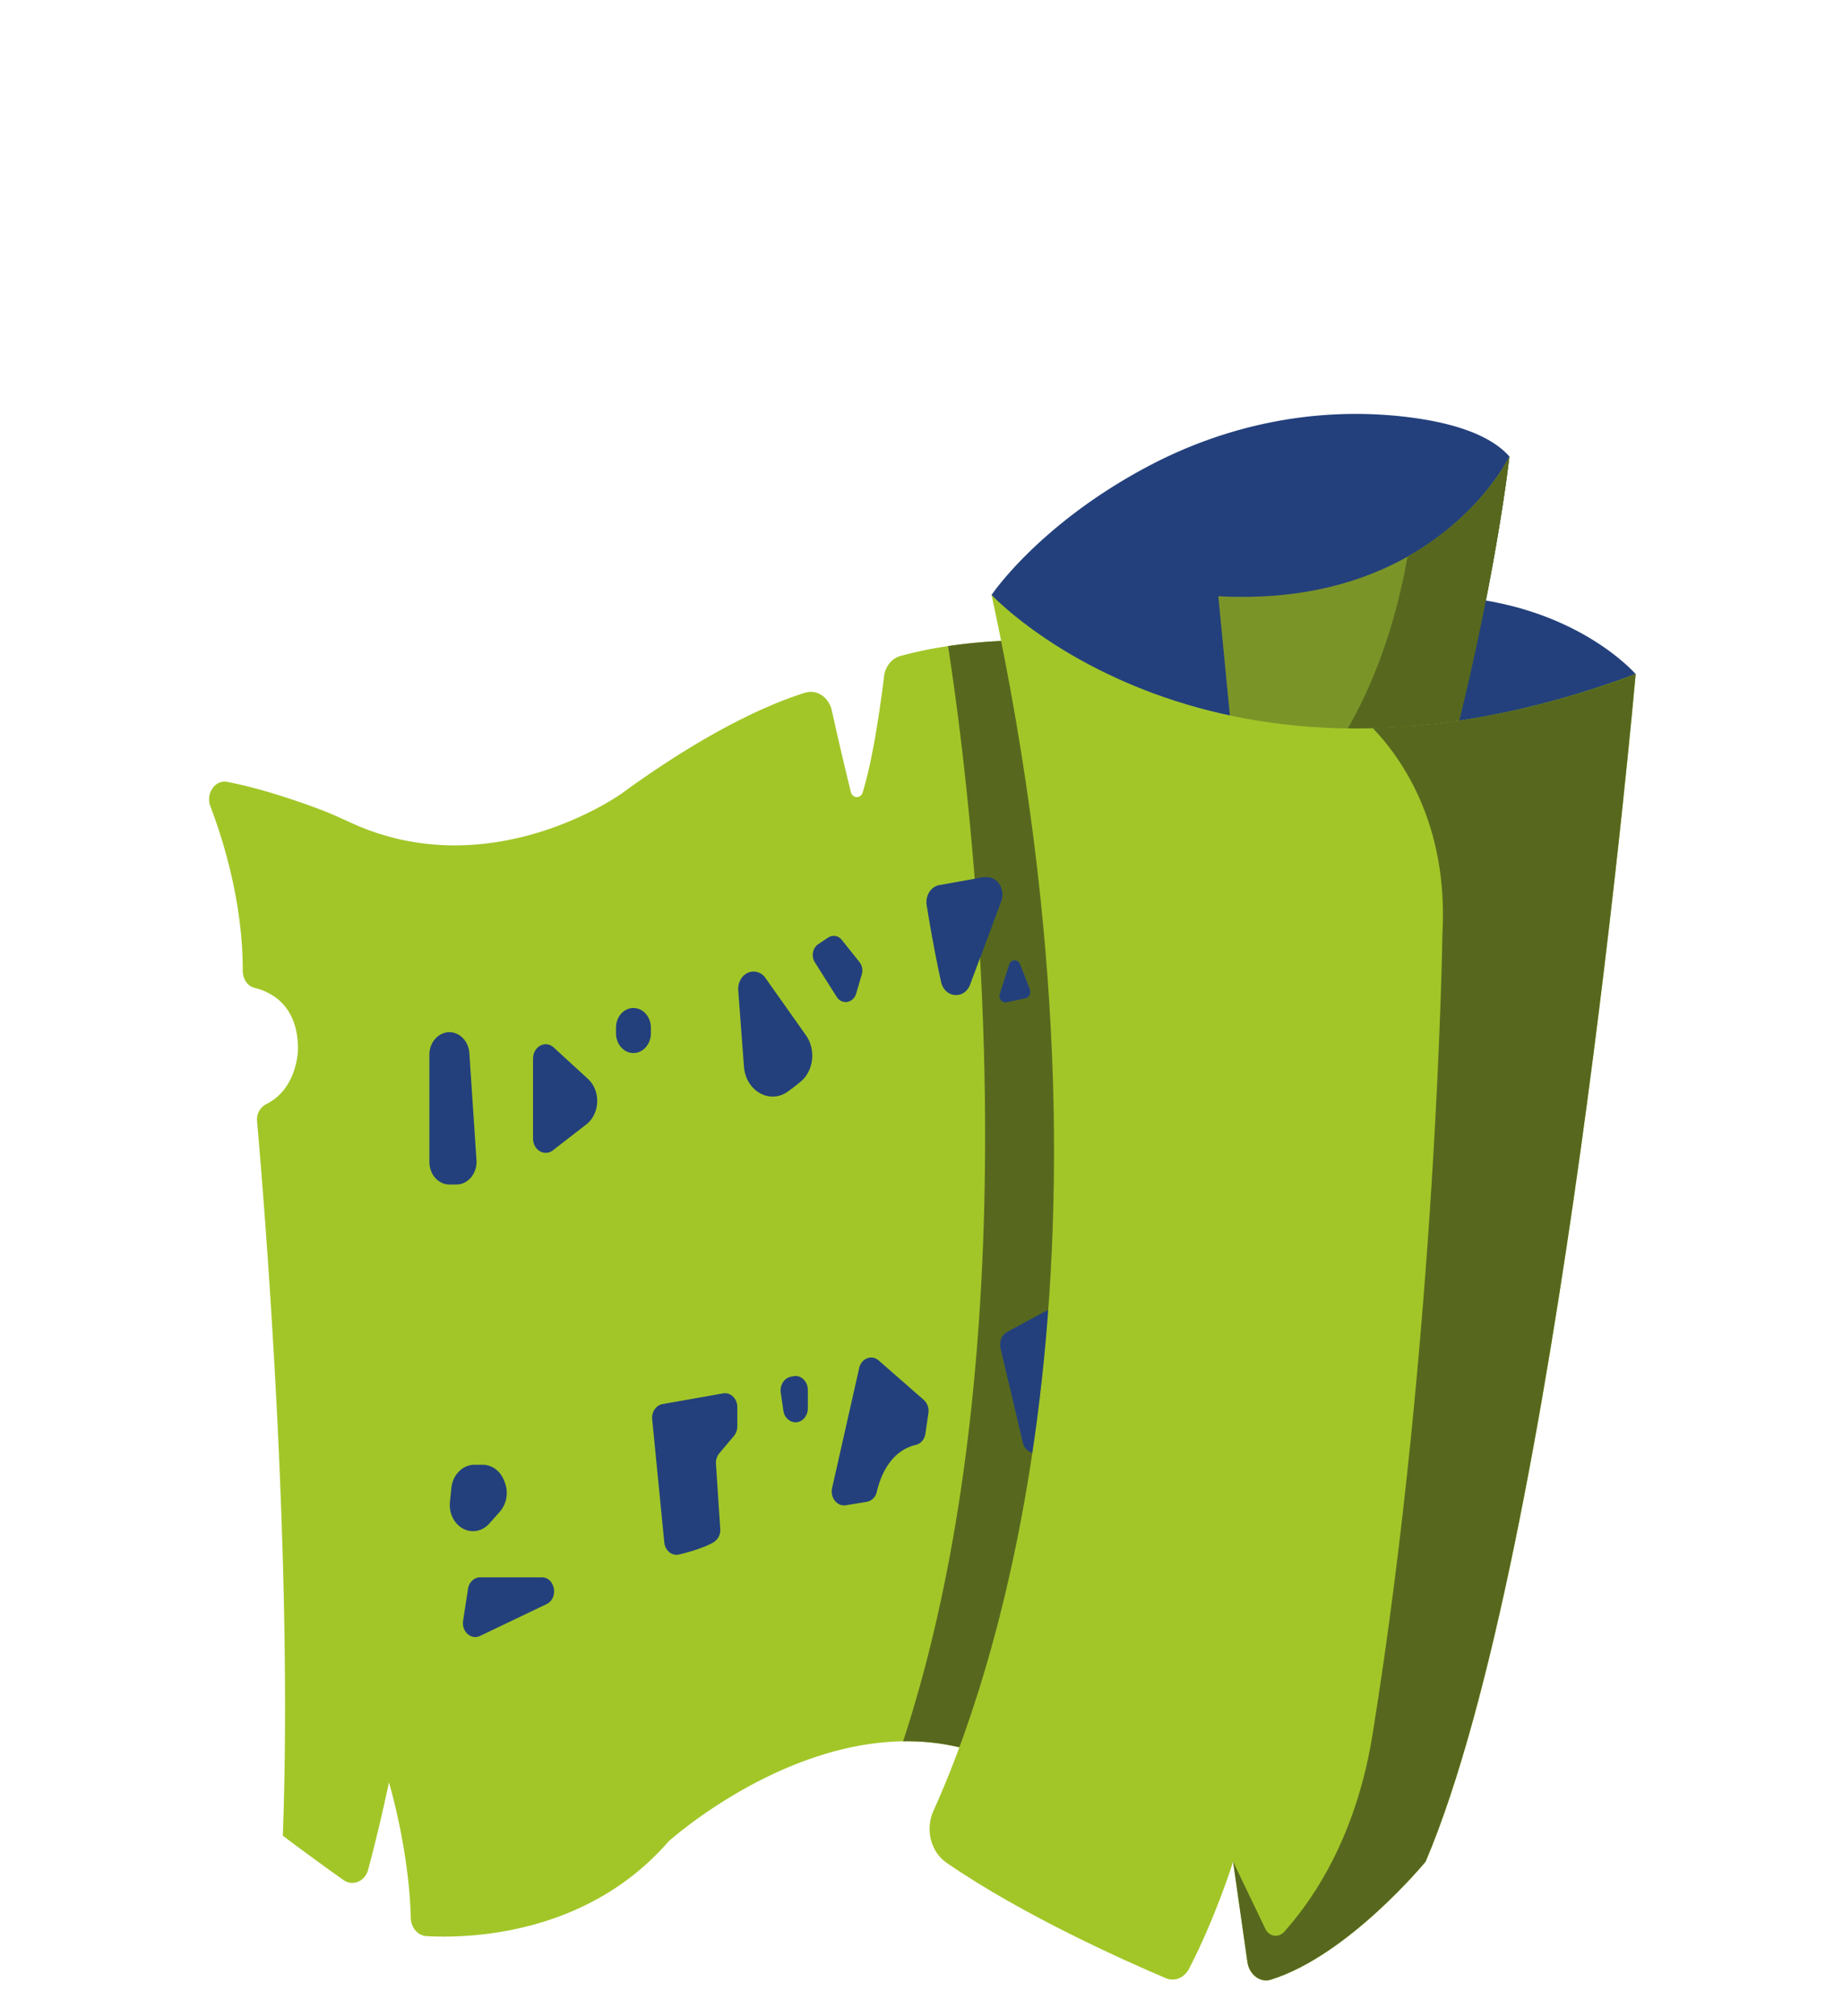
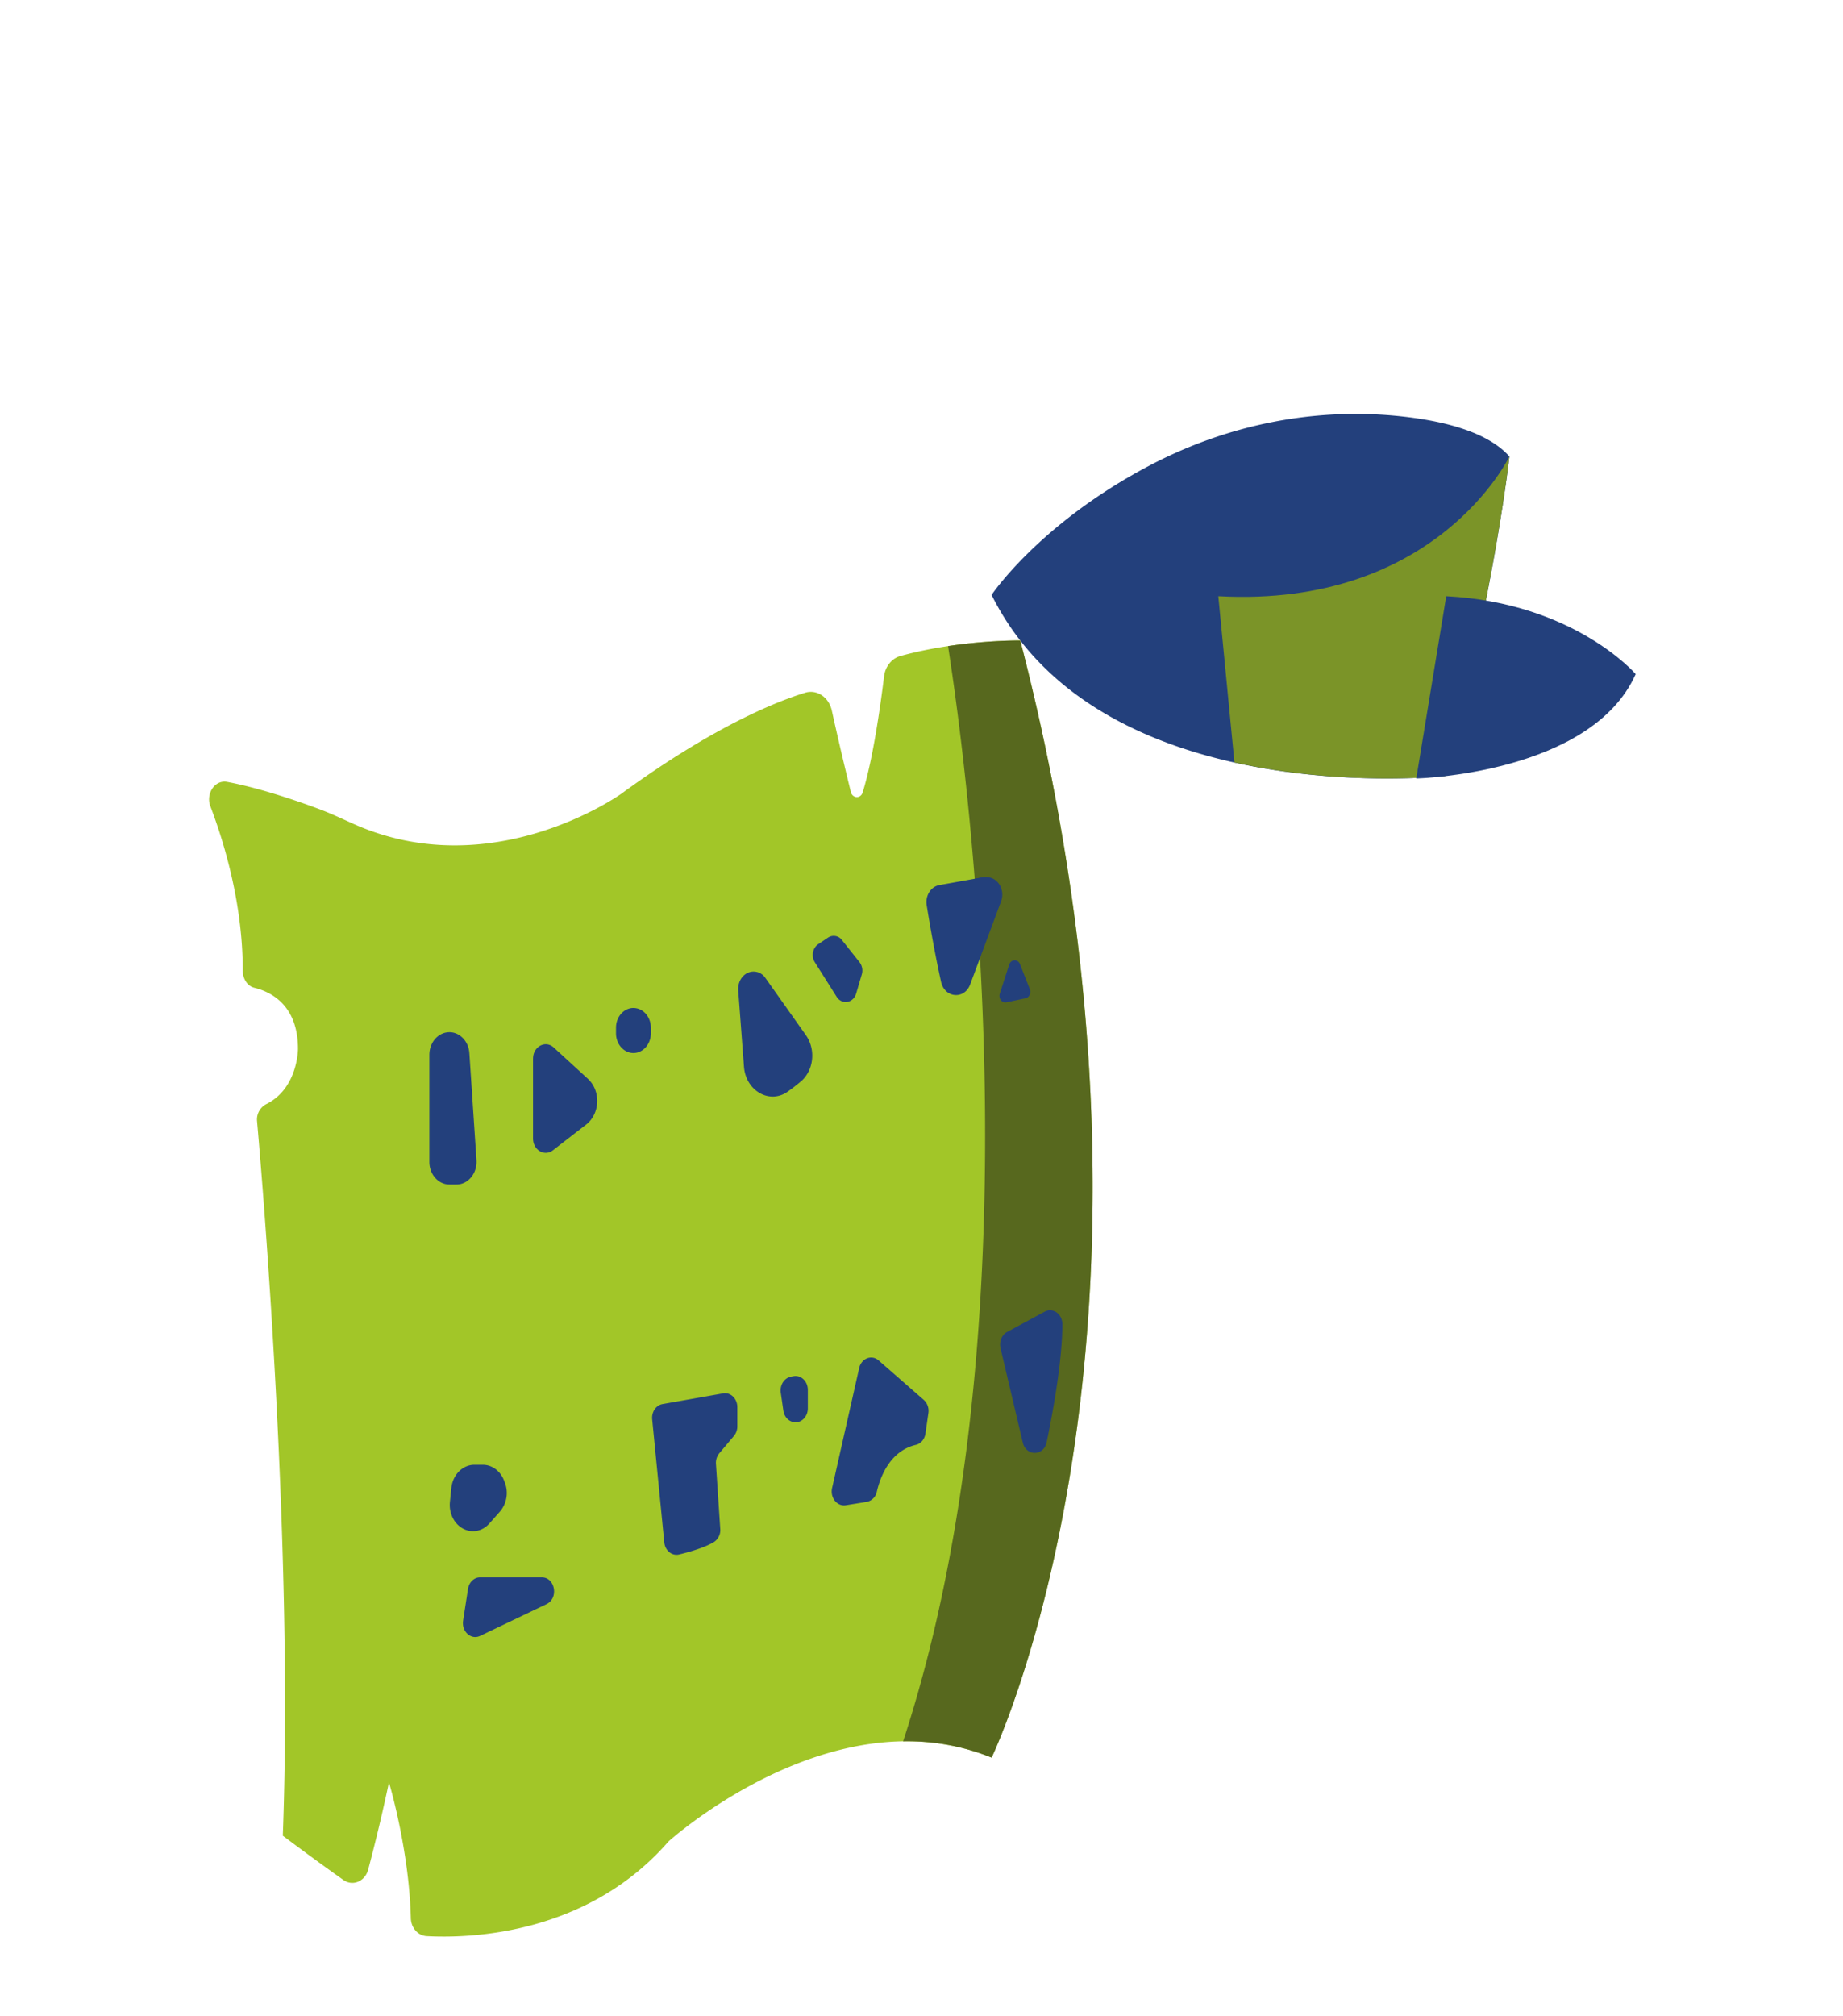
<svg xmlns="http://www.w3.org/2000/svg" width="64" height="70" fill="none">
  <path d="M7.307 27.996c.455 1.194 1.126 3.353 1.123 5.701 0 .282.16.538.404.597.568.138 1.514.596 1.514 2.124 0 0 0 1.37-1.103 1.915a.602.602 0 00-.318.596c.224 2.531 1.26 14.988.894 24.802 0 0 1.074.81 2.106 1.538.324.23.752.048.86-.366a61.32 61.32 0 00.72-3.024s.7 2.323.759 4.713c.008.34.25.61.55.626 1.468.08 5.565-.028 8.4-3.288 0 0 5.705-5.159 11.218-2.91 0 0 7.184-14.872.996-38.783 0 0-2.088-.032-4.16.537-.3.083-.528.36-.57.708-.115.938-.377 2.848-.743 4.03-.07.225-.355.21-.411-.018-.162-.66-.42-1.732-.658-2.818-.102-.469-.519-.753-.93-.626-1.066.33-3.235 1.211-6.38 3.506 0 0-4.5 3.227-9.356 1.024-.369-.167-.733-.338-1.11-.48-.76-.284-2.071-.738-3.226-.955-.422-.079-.748.408-.58.851z" fill="#A2C628" />
  <path d="M34.434 61.02s7.184-14.872.996-38.784c0 0-1.107-.015-2.508.195.701 4.503 3.211 23.448-1.56 38.023a7.75 7.75 0 013.072.566z" fill="#57681E" />
  <path d="M15.494 35.846c-.337.061-.584.39-.584.776v3.715c0 .434.311.786.695.786h.247c.405 0 .724-.39.694-.845l-.247-3.715c-.03-.46-.403-.791-.805-.717zM18.51 36.753v2.773c0 .4.398.637.69.41l1.159-.898c.331-.258.465-.738.324-1.164a.993.993 0 00-.269-.421l-1.186-1.087c-.288-.264-.717-.032-.717.387zM21.391 35.68v.194c0 .347.23.639.534.68.36.048.677-.27.677-.68v-.194c0-.318-.192-.593-.465-.666-.38-.103-.746.223-.746.666zM25.948 33.783c-.206.105-.33.345-.312.6l.199 2.65c.063.84.893 1.315 1.523.863.157-.112.31-.23.45-.348.452-.381.53-1.11.178-1.608l-1.404-1.984a.493.493 0 00-.634-.173zM28.296 33.407l.758 1.2c.183.288.579.221.678-.116l.194-.659a.479.479 0 00-.079-.429l-.611-.768a.354.354 0 00-.482-.083l-.34.228c-.195.13-.249.42-.118.627zM34.097 30.464l-1.475.264c-.296.052-.496.367-.442.7.102.633.281 1.67.5 2.661.125.563.811.623 1.01.088l1.073-2.884c.148-.397-.11-.836-.491-.836h-.092a.476.476 0 00-.083.007zM15.674 51.66l-.05.485c-.04.394.151.772.472.934.305.155.662.08.898-.187l.368-.415a1 1 0 00.165-1.016l-.027-.07c-.13-.328-.418-.538-.735-.538h-.29c-.41 0-.754.347-.801.807zM16.082 56.266l.17-1.104c.036-.232.214-.401.422-.401h2.138c.467 0 .597.724.167.93l-2.308 1.104c-.312.149-.647-.151-.589-.529zM22.648 49.278l.42 4.27c.028.286.267.48.516.42.372-.09.885-.239 1.205-.43a.498.498 0 00.222-.464l-.149-2.25a.524.524 0 01.118-.371l.506-.6a.52.52 0 00.118-.334v-.666c0-.297-.234-.524-.494-.478l-2.102.371c-.227.04-.386.274-.36.532zM27.113 48.352l.09.62c.055.384.467.541.717.273a.516.516 0 00.133-.35v-.64c0-.3-.241-.529-.503-.476l-.09.018c-.23.047-.385.294-.347.555zM29.836 47.495l-.94 4.164c-.076.334.172.647.474.6l.725-.117a.448.448 0 00.354-.355c.113-.49.447-1.414 1.36-1.626.17-.04.3-.197.328-.392l.102-.708a.517.517 0 00-.16-.46l-1.566-1.369c-.244-.213-.6-.074-.677.263zM36.276 45.539l-1.302.703c-.186.1-.282.337-.23.562l.773 3.276c.115.488.73.479.83-.012.26-1.259.545-2.918.544-4.1-.001-.354-.332-.582-.614-.43zM35.045 33.49l-.325 1.004c-.054.167.073.337.228.304l.664-.139c.13-.027.202-.183.149-.318l-.34-.866c-.074-.188-.313-.179-.376.015zM34.434 20.654s1.638-2.45 5.421-4.458c2.78-1.476 5.88-2.082 8.934-1.727 1.463.17 2.9.558 3.626 1.378 0 0-.495 4.568-2.226 11.093 0 0-11.97 1.316-15.755-6.286z" fill="#23407C" />
  <path d="M42.307 20.699l.56 5.773c3.817.85 7.322.468 7.322.468 1.731-6.525 2.226-11.093 2.226-11.093s-2.514 5.267-10.108 4.852z" fill="#7B9428" />
  <path d="M56.8 23.402s-2.124-2.472-6.578-2.703l-1.041 6.328s6.074-.15 7.62-3.625z" fill="#23407C" />
-   <path d="M48.875 19.328c-.355 2.037-1.172 5.02-3.149 7.585 2.543.235 4.463.027 4.463.027 1.732-6.525 2.227-11.093 2.227-11.093s-.975 2.04-3.541 3.48z" fill="#57681E" />
-   <path d="M34.434 20.654s7.658 8.245 22.366 2.748c0 0-2.674 30.371-7.293 41.228 0 0-2.676 3.258-5.376 4.1-.373.116-.75-.178-.812-.61l-.498-3.49s-.6 1.926-1.53 3.72c-.164.316-.501.456-.804.328-1.322-.56-4.936-2.16-7.617-4.007-.55-.378-.748-1.165-.453-1.81 1.787-3.919 7.153-18.402 2.017-42.207z" fill="#A2C628" />
-   <path d="M47.67 25.278c.991 1.03 2.63 3.326 2.42 7.135 0 0-.201 13.995-2.43 27.823-.354 2.201-1.144 4.303-2.41 6.022-.2.27-.416.54-.65.804-.197.224-.528.178-.661-.1L42.82 64.63l.498 3.49c.062.431.439.725.812.61 2.7-.843 5.376-4.1 5.376-4.1C54.126 53.773 56.8 23.402 56.8 23.402c-3.431 1.282-6.474 1.81-9.13 1.876z" fill="#57681E" />
-   <path d="M34.272 30.457h-.092a.476.476 0 00-.083.007l-.25.045c.07.872.131 1.792.185 2.749l.731-1.965c.148-.397-.11-.836-.491-.836z" fill="#23407C" />
+   <path d="M34.272 30.457h-.092a.476.476 0 00-.083.007l-.25.045c.07.872.131 1.792.185 2.749c.148-.397-.11-.836-.491-.836z" fill="#23407C" />
</svg>